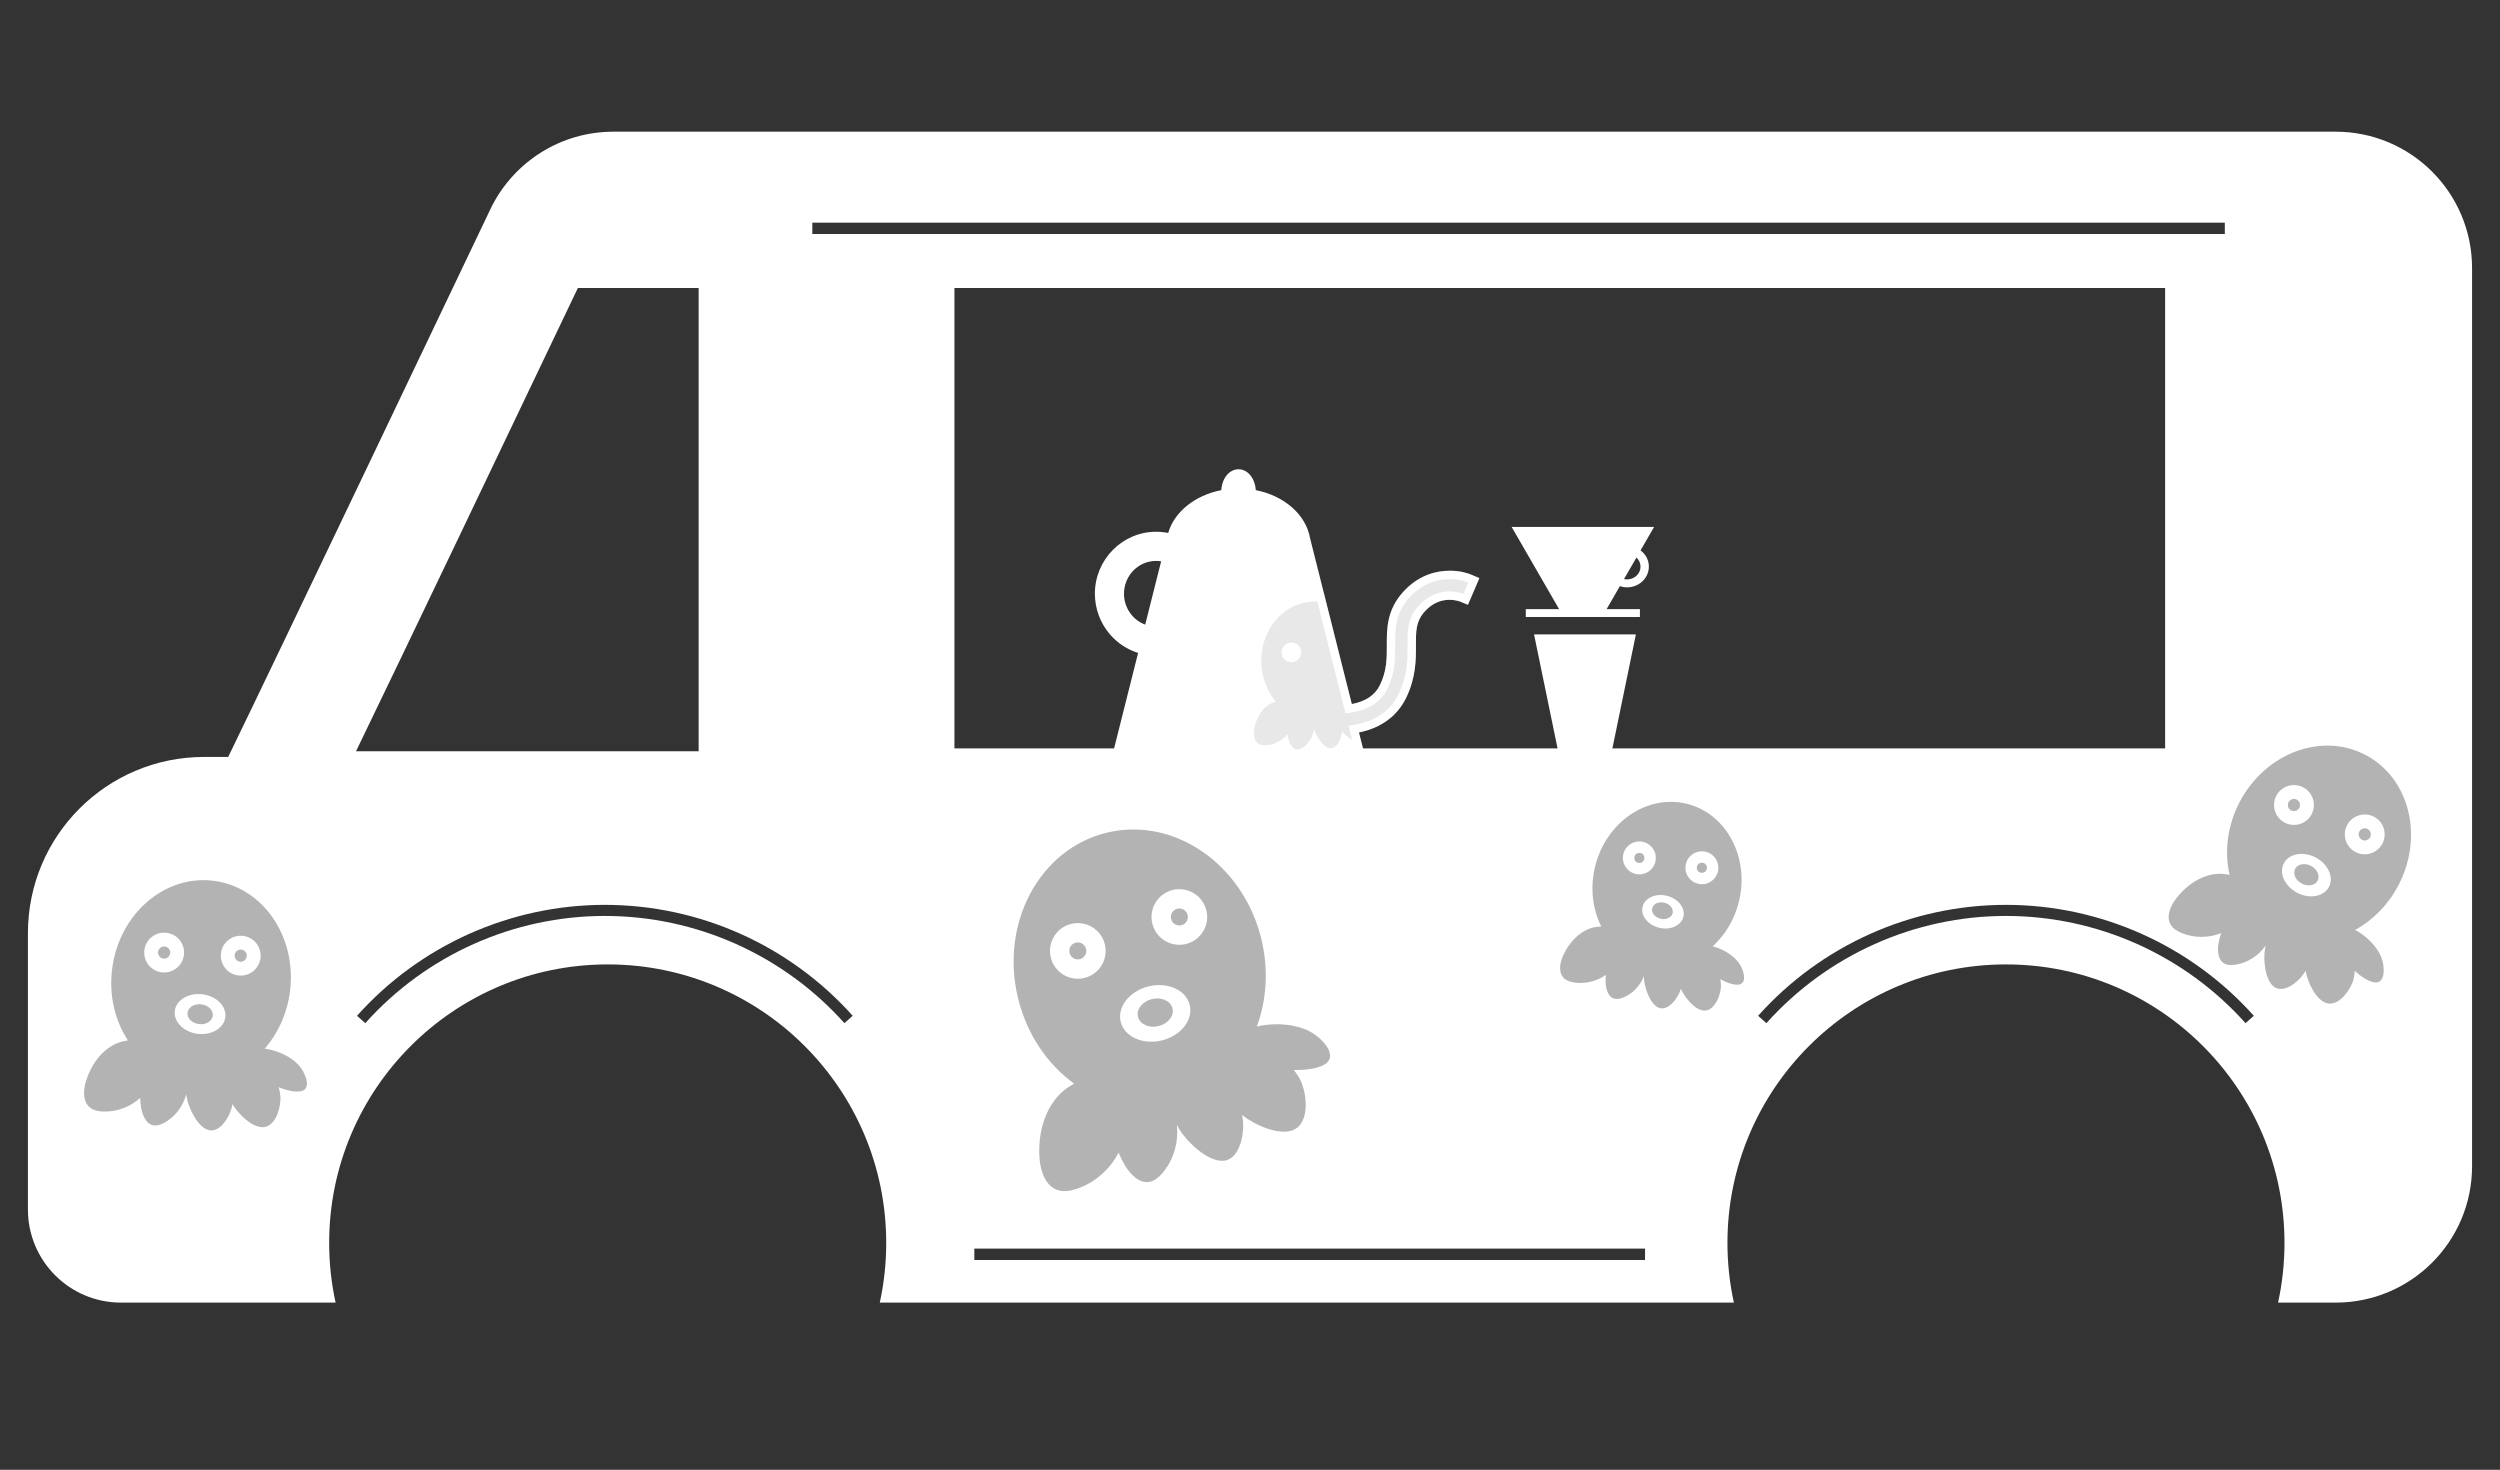
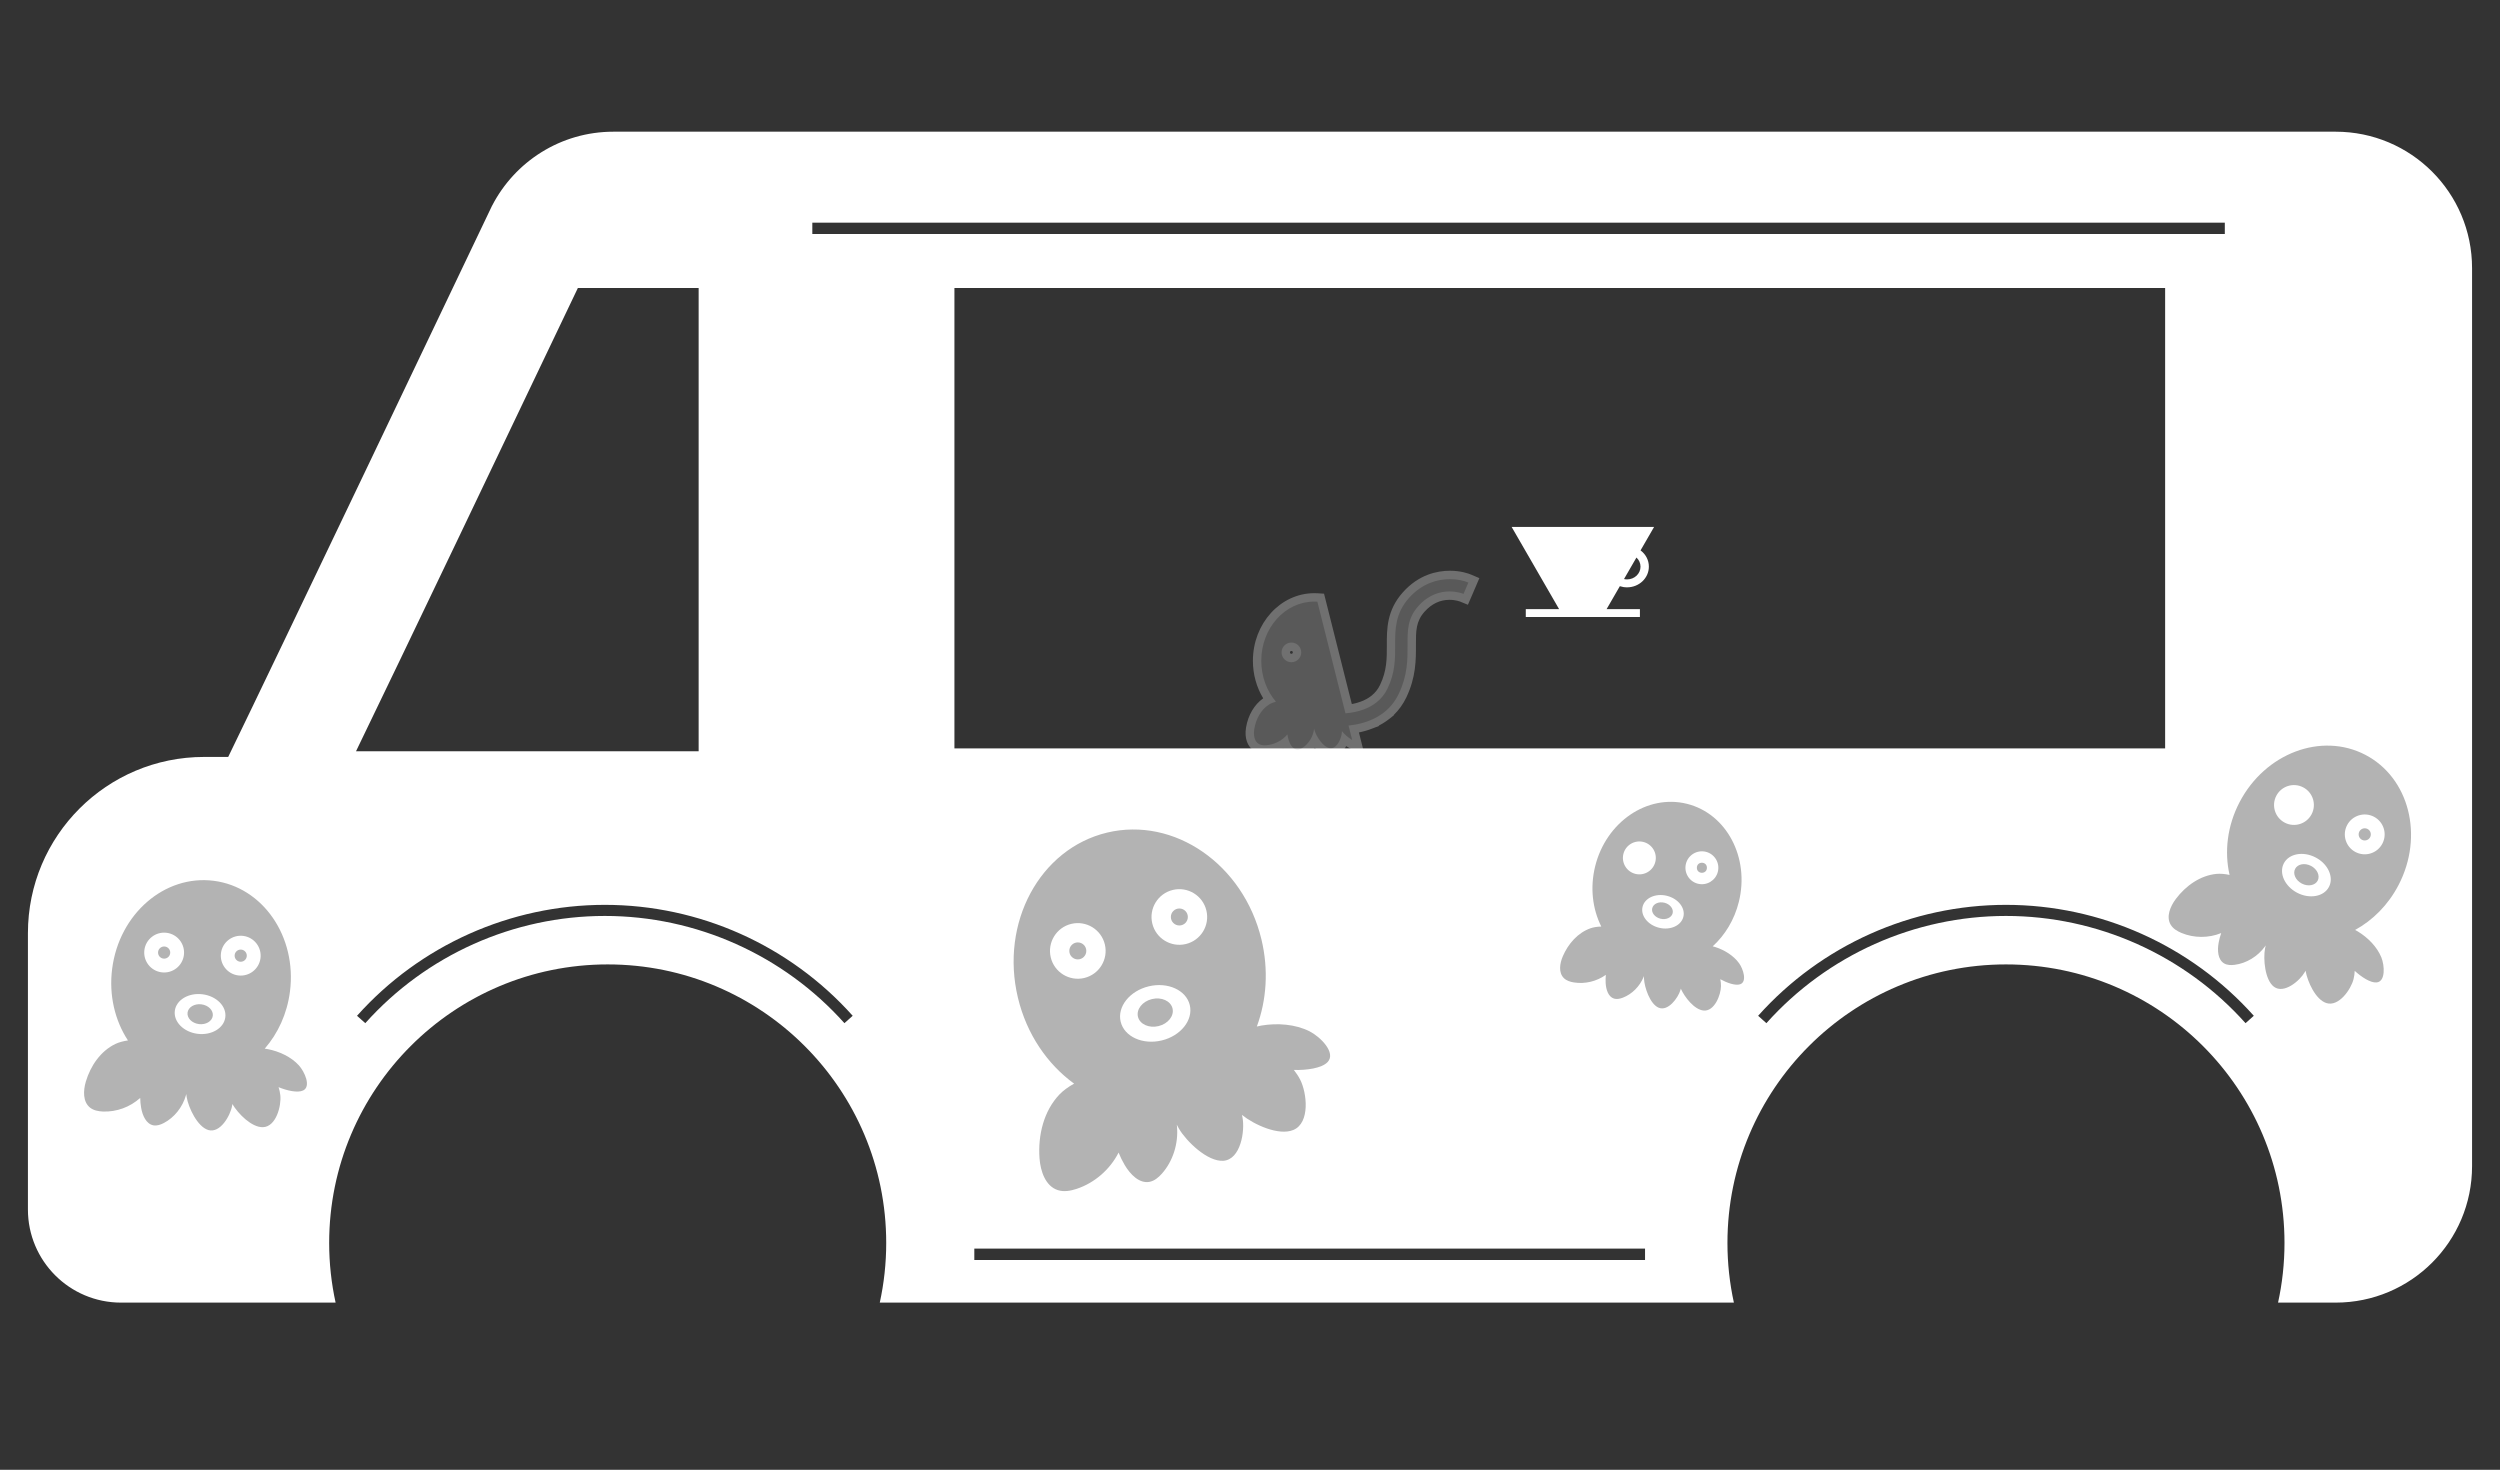
<svg xmlns="http://www.w3.org/2000/svg" version="1.1" x="0px" y="0px" viewBox="0 0 1491.71 877" style="enable-background:new 0 0 1491.71 877;" xml:space="preserve">
  <rect x="0" y="0" width="1491.71" height="877" fill="#333333" stroke="none" />
  <style type="text/css">
	.st0{opacity:0.7;fill:#42210B;}
	.st1{fill:#FFFFFF;}
	.st2{fill:#754C24;}
	.st3{fill:#C69C6D;}
	.st4{fill:#FF1D25;}
	.st5{opacity:0.6;fill:#FFFFFF;}
	.st6{fill:none;stroke:#FFFFFF;stroke-width:20;stroke-miterlimit:10;}
	.st7{opacity:0.3;}
	.st8{opacity:0.6;}
	.st9{opacity:0.3;fill:#29ABE2;}
	.st10{fill:#009DA2;}
	.st11{opacity:0.5;}
	.st12{fill:#603813;}
	.st13{fill:#B3B3B3;}
	.st14{opacity:0.3;fill:#B3B3B3;}
	.st15{fill:none;stroke:#F15A24;stroke-width:3;stroke-miterlimit:10;}
	.st16{fill:#CCCCCC;}
	.st17{fill:#00A99D;}
	.st18{fill:#FBB03B;}
	.st19{fill:#009DA2;stroke:#FFFFFF;stroke-width:5;stroke-linecap:round;stroke-linejoin:round;stroke-miterlimit:10;}
	.st20{fill:#009DA2;stroke:#FFFFFF;stroke-width:6;stroke-linecap:round;stroke-linejoin:round;stroke-miterlimit:10;}
	.st21{fill:#534741;}
	.st22{fill:#F15A24;}
	.st23{fill:#42210B;}
	.st24{fill:none;stroke:#42210B;stroke-width:2;stroke-miterlimit:10;}
	.st25{fill:none;stroke:#42210B;stroke-miterlimit:10;}
	.st26{fill:none;stroke:#42210B;stroke-miterlimit:10;stroke-dasharray:8.034,8.034;}
	.st27{fill:#009696;}
	.st28{fill:#895719;}
	.st29{fill:#221714;}
</style>
  <g id="car2">
</g>
  <g id="car1">
    <g>
      <g>
        <path class="st1" d="M978.89,328.41l8.08-14h-85l28.33,49.07h-19.89v4.67h68.1v-4.67h-19.89l7.92-13.71     c1.34,0.45,2.79,0.69,4.29,0.69c7.19,0,13.02-5.53,13.02-12.35C983.87,334.18,981.92,330.68,978.89,328.41z M970.85,345.72     c-0.63,0-1.24-0.07-1.83-0.2l7.42-12.85c1.5,1.38,2.43,3.31,2.43,5.45C978.86,342.32,975.27,345.72,970.85,345.72z" />
-         <polygon class="st1" points="961.94,447.29 976.12,378.52 915.34,378.52 929.52,447.29    " />
      </g>
      <g>
        <path class="st1" d="M1393.65,78.58H366c-31.51,0-58.82,17.92-72.35,44.11l-0.01-0.02c0,0-0.08,0.16-0.22,0.45     c-0.64,1.25-1.24,2.52-1.82,3.81c-16.25,34.08-125.41,262.99-155.44,324.72H121.8c-58.07,0-105.14,47.07-105.14,105.14v164.89     c0,30.69,24.88,55.57,55.57,55.57h128.02c-2.51-11.47-3.84-23.39-3.84-35.61c0-91.78,74.4-166.19,166.19-166.19     s166.19,74.4,166.19,166.19c0,12.23-1.33,24.14-3.84,35.61h509.63c-2.51-11.47-3.84-23.39-3.84-35.61     c0-91.78,74.4-166.19,166.19-166.19c91.78,0,166.19,74.4,166.19,166.19c0,12.23-1.33,24.14-3.84,35.61h34.36     c44.96,0,81.4-36.44,81.4-81.4V159.97C1475.04,115.02,1438.6,78.58,1393.65,78.58z M344.8,171.85h72.07v276.41H212.43     C237.62,396.37,307.84,249.33,344.8,171.85z M503.86,610.51c-36.36-40.66-88.46-63.98-142.95-63.98s-106.59,23.32-142.95,63.98     l-4.93-4.41c37.61-42.06,91.51-66.19,147.88-66.19s110.27,24.13,147.88,66.19L503.86,610.51z M484.7,139.63v-6.78h842.81v6.78     H484.7z M981.57,751.81H581.36v-6.78h400.21V751.81z M569.49,446.56V171.85h722.41v274.72H569.49z M1339.88,610.51     c-36.36-40.66-88.46-63.98-142.95-63.98c-54.49,0-106.59,23.32-142.95,63.98l-4.93-4.41c37.61-42.06,91.51-66.19,147.88-66.19     c56.37,0,110.27,24.13,147.88,66.19L1339.88,610.51z" />
        <g>
          <ellipse transform="matrix(0.972 -0.234 0.234 0.972 -122.181 177.75)" class="st13" cx="689.3" cy="604.67" rx="10.61" ry="8.3" />
          <circle class="st13" cx="643.11" cy="567.39" r="5.07" />
          <circle class="st13" cx="703.7" cy="547.15" r="5.07" />
          <path class="st13" d="M781.43,615.39c-8.55-4.33-19.36-5.06-28.85-3.45c-0.88,0.15-1.77,0.34-2.65,0.57      c5.8-15.71,7.12-33.79,2.75-51.99c-10.77-44.82-52.02-73.34-92.14-63.71c-40.12,9.64-63.91,53.79-53.14,98.61      c5.21,21.71,17.58,39.59,33.5,51.17c-3.57,1.96-6.67,4.28-8.73,6.45c-9.43,9.9-12.89,24.38-11.91,38.01      c0.56,7.79,3.54,16.73,10.98,19.09c3.62,1.15,7.57,0.43,11.17-0.76c10.74-3.57,19.92-11.56,25.04-21.65      c1.03,2.58,2.26,5.08,3.66,7.44c3.31,5.6,8.72,11.14,14.74,10.03c2.93-0.54,5.38-2.59,7.42-4.88      c6.58-7.38,9.95-17.93,9.02-28.21c-0.03-0.34-0.07-0.69-0.12-1.04c0.4,0.8,0.81,1.6,1.27,2.37      c4.47,7.61,17.09,19.86,26.53,19.18c10.33-0.74,13.01-17.76,11.37-26.08c-0.09-0.44-0.2-0.87-0.3-1.3      c7.35,5.89,21.98,12.6,30.66,9c10.21-4.24,8.1-22.22,4.1-30.03c-1.06-2.06-2.33-3.98-3.76-5.78c7.53,0.2,16.55-0.98,20.1-4.68      C797.45,628.22,787.8,618.62,781.43,615.39z M646.99,583.54c-8.91,2.14-17.88-3.35-20.02-12.26s3.35-17.88,12.26-20.02      c8.91-2.14,17.88,3.35,20.02,12.26C661.39,572.43,655.9,581.39,646.99,583.54z M693.18,620.82      c-11.39,2.74-22.36-2.27-24.5-11.19s5.36-18.36,16.75-21.1c11.39-2.74,22.36,2.27,24.5,11.19      C712.06,608.63,704.57,618.08,693.18,620.82z M728.25,644.44c-0.03-0.02-0.05-0.05-0.08-0.07c0.02-0.01,0.03-0.03,0.05-0.04      C728.23,644.36,728.24,644.4,728.25,644.44z M707.57,563.29c-8.91,2.14-17.88-3.35-20.02-12.26      c-2.14-8.91,3.35-17.88,12.26-20.02c8.91-2.14,17.88,3.35,20.02,12.26C721.98,552.18,716.49,561.15,707.57,563.29z" />
        </g>
        <g>
          <ellipse transform="matrix(0.24 -0.971 0.971 0.24 225.531 1376.329)" class="st13" cx="992.27" cy="544.05" rx="4.91" ry="6.27" />
-           <circle class="st13" cx="978.18" cy="511.91" r="3" />
          <circle class="st13" cx="1015.49" cy="517.78" r="3" />
          <path class="st13" d="M1037.69,574.76c-3.31-4.6-8.78-7.93-14.2-9.67c-0.5-0.16-1.02-0.3-1.55-0.43      c7.32-6.66,12.94-15.79,15.6-26.53c6.55-26.45-7.32-52.65-31-58.52c-23.67-5.87-48.18,10.82-54.73,37.27      c-3.17,12.81-1.56,25.56,3.65,35.97c-2.41,0.06-4.66,0.43-6.34,1.01c-7.64,2.63-13.4,9.28-16.6,16.7      c-1.83,4.24-2.7,9.74,0.56,13.01c1.59,1.59,3.85,2.29,6.07,2.64c6.61,1.05,13.6-0.64,19.03-4.54c-0.16,1.64-0.2,3.28-0.11,4.9      c0.21,3.84,1.54,8.22,5,9.28c1.68,0.51,3.53,0.1,5.22-0.54c5.46-2.08,10.1-6.7,12.41-12.35c0.08-0.18,0.15-0.38,0.22-0.58      c-0.01,0.53-0.01,1.06,0.02,1.59c0.28,5.21,3.56,15.07,8.7,17.29c5.62,2.42,11.66-5.77,13.07-10.59      c0.07-0.25,0.13-0.51,0.2-0.76c2.26,5.09,8.1,12.6,13.64,13.07c6.51,0.56,10.3-9.45,10.33-14.64c0.01-1.37-0.14-2.72-0.4-4.06      c3.9,2.15,8.95,3.99,11.82,3.02C1042.61,585.85,1040.16,578.19,1037.69,574.76z M975.82,521.43c-5.26-1.3-8.47-6.63-7.17-11.89      c1.3-5.26,6.63-8.47,11.89-7.17c5.26,1.3,8.47,6.63,7.17,11.89C986.41,519.53,981.08,522.74,975.82,521.43z M989.91,553.57      c-6.72-1.67-11.12-7.28-9.81-12.54c1.3-5.26,7.81-8.18,14.53-6.51c6.72,1.67,11.12,7.28,9.81,12.54      C1003.13,552.32,996.63,555.24,989.91,553.57z M1001.88,575.52c-0.01-0.02-0.01-0.04-0.02-0.06c0.01,0,0.03-0.01,0.04-0.01      C1001.89,575.47,1001.89,575.49,1001.88,575.52z M1013.13,527.31c-5.26-1.3-8.47-6.63-7.17-11.89c1.3-5.26,6.63-8.47,11.89-7.17      c5.26,1.3,8.47,6.63,7.17,11.89C1023.71,525.4,1018.39,528.61,1013.13,527.31z" />
        </g>
        <g>
          <ellipse transform="matrix(0.462 -0.887 0.887 0.462 277.234 1501.378)" class="st13" cx="1376.19" cy="522.17" rx="5.94" ry="7.59" />
-           <circle class="st13" cx="1368.77" cy="480.33" r="3.63" />
          <circle class="st13" cx="1411" cy="497.86" r="3.63" />
          <path class="st13" d="M1420.91,571.25c-2.59-6.36-8.08-11.83-13.96-15.42c-0.55-0.33-1.12-0.65-1.7-0.94      c10.52-5.76,19.73-14.9,25.92-26.79c15.25-29.27,6.37-64.06-19.82-77.71s-59.8-0.99-75.05,28.28      c-7.39,14.17-9.11,29.64-5.95,43.38c-2.85-0.62-5.61-0.82-7.75-0.62c-9.75,0.92-18.42,7.11-24.3,14.94      c-3.36,4.47-5.95,10.7-3.04,15.47c1.41,2.32,3.88,3.79,6.39,4.84c7.48,3.12,16.19,3.12,23.7,0.07      c-0.66,1.88-1.17,3.81-1.52,5.74c-0.85,4.58-0.52,10.11,3.25,12.35c1.83,1.08,4.13,1.13,6.3,0.85c7.02-0.89,13.8-5.01,18.13-11      c0.14-0.2,0.28-0.4,0.43-0.62c-0.16,0.62-0.31,1.25-0.43,1.88c-1.16,6.21-0.1,18.76,5.32,22.83c5.93,4.45,15.37-3.48,18.4-8.74      c0.16-0.28,0.3-0.56,0.45-0.84c1.2,6.64,5.95,17.14,12.33,19.27c7.5,2.51,14.82-8.2,16.33-14.3c0.4-1.61,0.62-3.25,0.68-4.89      c3.97,3.65,9.4,7.25,13.05,6.92C1423.54,585.72,1422.84,576,1420.91,571.25z M1363.28,490.87c-5.82-3.03-8.08-10.21-5.05-16.03      c3.03-5.82,10.21-8.08,16.03-5.05c5.82,3.03,8.08,10.21,5.05,16.03S1369.1,493.9,1363.28,490.87z M1370.7,532.71      c-7.44-3.88-11.01-11.74-7.98-17.56c3.03-5.82,11.52-7.4,18.96-3.52c7.44,3.88,11.01,11.74,7.98,17.56      S1378.14,536.58,1370.7,532.71z M1378.54,561.95c0-0.03-0.01-0.05-0.01-0.07c0.02,0,0.03,0,0.05,0      C1378.57,561.9,1378.56,561.93,1378.54,561.95z M1405.51,508.41c-5.82-3.03-8.08-10.21-5.05-16.03s10.21-8.08,16.03-5.05      c5.82,3.03,8.08,10.21,5.05,16.03C1418.51,509.18,1411.33,511.44,1405.51,508.41z" />
        </g>
        <g>
          <ellipse transform="matrix(0.127 -0.992 0.992 0.127 -495.951 646.736)" class="st13" cx="119.37" cy="605.07" rx="5.94" ry="7.59" />
          <circle class="st13" cx="97.94" cy="568.38" r="3.63" />
          <circle class="st13" cx="143.63" cy="570.23" r="3.63" />
          <path class="st13" d="M178.31,635.66c-4.62-5.07-11.67-8.31-18.43-9.64c-0.63-0.12-1.27-0.22-1.92-0.3      c7.87-9.04,13.36-20.81,15.06-34.1c4.19-32.74-16.17-62.31-45.47-66.06c-29.3-3.75-56.45,19.75-60.63,52.49      c-2.03,15.85,1.7,30.97,9.42,42.76c-2.89,0.41-5.55,1.17-7.48,2.1c-8.83,4.23-14.83,13.04-17.63,22.42      c-1.6,5.36-1.88,12.1,2.5,15.57c2.13,1.69,4.95,2.21,7.67,2.33c8.1,0.34,16.27-2.68,22.26-8.13c0.03,1.99,0.22,3.97,0.56,5.91      c0.79,4.59,3.01,9.67,7.32,10.46c2.09,0.38,4.26-0.37,6.2-1.38c6.28-3.27,11.22-9.47,13.21-16.59c0.06-0.23,0.13-0.48,0.19-0.73      c0.06,0.64,0.14,1.28,0.25,1.91c1.06,6.23,6.39,17.63,12.88,19.58c7.1,2.13,13.22-8.58,14.24-14.57      c0.05-0.31,0.09-0.63,0.13-0.94c3.43,5.81,11.51,14.02,18.24,13.82c7.91-0.24,11.07-12.81,10.38-19.06      c-0.18-1.65-0.54-3.26-1.05-4.82c4.99,2.05,11.33,3.55,14.64,1.98C185.78,648.32,181.76,639.44,178.31,635.66z M96.43,580.17      c-6.51-0.83-11.11-6.79-10.28-13.3c0.83-6.51,6.79-11.11,13.3-10.28c6.51,0.83,11.11,6.79,10.28,13.3      C108.89,576.4,102.94,581,96.43,580.17z M117.87,616.86c-8.32-1.06-14.39-7.2-13.56-13.72c0.83-6.51,8.25-10.93,16.57-9.86      c8.32,1.06,14.39,7.2,13.56,13.72C133.61,613.51,126.19,617.92,117.87,616.86z M135.34,641.59c-0.01-0.02-0.02-0.04-0.03-0.07      c0.02-0.01,0.03-0.01,0.05-0.02C135.35,641.53,135.34,641.56,135.34,641.59z M142.13,582.02c-6.51-0.83-11.11-6.79-10.28-13.3      c0.83-6.51,6.79-11.11,13.3-10.28c6.51,0.83,11.11,6.79,10.28,13.3C154.59,578.25,148.64,582.85,142.13,582.02z" />
        </g>
      </g>
      <g>
        <g>
-           <path class="st1" d="M665.59,453.47l16.51-65.63c-15.18-3.6-26.31-17.57-26.31-33.57c0-19.01,15.28-34.47,34.06-34.47      c3.07,0,6.09,0.41,9.02,1.23c2.59-13.33,15.61-23.91,32.34-26.46c-0.02-0.32-0.03-0.64-0.03-0.96c0-6.23,3.44-11.11,7.83-11.11      s7.83,4.88,7.83,11.11c0,0.32-0.01,0.64-0.03,0.96c16.98,2.59,30.14,13.44,32.45,27.05l25.49,101.29      c7.56-1,16.63-4.16,20.95-13.12c4.36-9.05,4.33-17,4.31-24.68c-0.03-9.36-0.06-19.98,8.95-30.05      c8.88-9.93,19.14-12.01,26.19-12.01c4.29,0,8.67,0.82,12.02,2.25l2.3,0.98l-4.87,11.36l-2.29-0.96      c-0.12-0.05-3.11-1.28-7.4-1.28c-6.4,0-12.03,2.66-16.72,7.9c-5.85,6.53-5.83,12.92-5.8,21.76c0.03,8.66,0.06,18.47-5.53,30.09      c-6.49,13.47-18.85,18.32-29.04,19.9l4.63,18.41H665.59z M689.85,332.18c-11.96,0-21.68,9.91-21.68,22.09      c0,10.43,7.15,19.34,16.95,21.56l10.76-42.78C693.93,332.47,691.91,332.18,689.85,332.18z" />
-           <path class="st1" d="M739.01,285c2.94,0,5.33,3.85,5.33,8.61c0,1.1-0.13,2.15-0.37,3.12c17.11,1.72,30.65,12.19,32.84,25.41      l26.04,103.5c8.83-0.75,19.91-3.99,25.09-14.76c4.61-9.57,4.58-17.81,4.56-25.77c-0.03-9.35-0.06-19.02,8.31-28.38      c7.72-8.63,16.87-11.18,24.32-11.18c4.54,0,8.46,0.95,11.03,2.05l-2.91,6.78c-0.28-0.12-3.64-1.47-8.36-1.47      c-5.29,0-12.29,1.7-18.59,8.74c-6.49,7.25-6.46,14.39-6.44,23.43c0.03,8.39,0.06,17.9-5.29,28.99      c-6.51,13.51-19.43,17.78-29.9,18.86l4.54,18.03H668.79l16.38-65.08c-15.19-2.3-26.88-15.6-26.88-31.62      c0-17.63,14.16-31.97,31.56-31.97c3.8,0,7.45,0.68,10.83,1.94l0.53-2.1c2.19-13.22,15.73-23.69,32.84-25.41      c-0.23-0.97-0.37-2.02-0.37-3.12C733.68,288.85,736.07,285,739.01,285 M686.98,378.69l11.88-47.23      c-2.79-1.14-5.83-1.78-9.01-1.78c-13.34,0-24.18,11.03-24.18,24.59C665.67,366.84,675,377.24,686.98,378.69 M739.01,280      c-5.5,0-9.87,5.39-10.29,12.46c-15.71,3.06-28.01,12.95-31.68,25.55c-2.35-0.48-4.75-0.72-7.18-0.72      c-20.16,0-36.56,16.59-36.56,36.97c0,8.89,3.18,17.49,8.95,24.21c4.51,5.25,10.36,9.09,16.84,11.12l-15.13,60.15l-1.57,6.22      h6.41h140.43h6.41l-1.57-6.22l-3.2-12.7c13.23-2.7,22.92-9.81,28.22-20.8c5.84-12.13,5.81-22.69,5.78-31.18      c-0.03-8.59-0.04-14.27,5.16-20.09c4.2-4.69,9.2-7.07,14.86-7.07c3.74,0,6.42,1.08,6.44,1.09l4.55,1.86l1.96-4.51l2.91-6.78      l1.97-4.6l-4.6-1.97c-2.14-0.92-6.68-2.46-13-2.46c-7.55,0-18.55,2.23-28.05,12.85c-9.65,10.79-9.62,21.91-9.59,31.73      c0.02,7.74,0.05,15.05-4.06,23.58c-2.91,6.05-8.56,9.87-16.82,11.39l-24.91-98.99c-2.44-14.05-15.43-25.34-32.4-28.64      C748.88,285.39,744.51,280,739.01,280L739.01,280z M683.33,372.7c-7.45-2.74-12.66-10.03-12.66-18.43      c0-10.8,8.61-19.59,19.18-19.59c1.01,0,2,0.08,2.99,0.24L683.33,372.7L683.33,372.7z" />
-         </g>
+           </g>
        <g class="st7">
          <path class="st13" d="M773.91,449.74c-3.13-0.17-5.71-2.62-7.14-6.75c-3.13,2.36-6.9,3.84-10.81,4.17      c-0.44,0.04-0.9,0.06-1.35,0.06c-1.91,0-3.49-0.39-4.83-1.2c-3.25-1.96-4.67-6.26-3.81-11.5c1.16-7,4.72-12.89,9.77-16.16      c0.46-0.3,0.98-0.58,1.53-0.85c-4.65-6.62-7.17-14.74-7.17-23.22c0-20.87,15.31-37.84,34.13-37.84c0.68,0,1.35,0.02,2.01,0.07      l1.82,0.12l16.68,66.28c1.17-0.15,2.31-0.35,3.4-0.59c0.39-0.08,0.74-0.17,1.09-0.25l0.13-0.03c0.35-0.09,0.7-0.18,1.05-0.28      c0.81-0.23,1.54-0.47,2.24-0.72c2.77-1.01,5.19-2.33,7.22-3.94c2.48-1.97,4.44-4.43,5.83-7.31c4.36-9.05,4.33-17,4.31-24.68      c-0.03-9.36-0.06-19.98,8.95-30.05c8.88-9.93,19.14-12.01,26.19-12.01c4.29,0,8.67,0.82,12.02,2.25l2.3,0.98l-4.87,11.36      l-2.29-0.96c-0.12-0.05-3.11-1.28-7.4-1.28c-6.4,0-12.03,2.66-16.72,7.9c-5.85,6.53-5.83,12.92-5.8,21.76      c0.03,8.66,0.06,18.47-5.53,30.09c-2.28,4.74-5.48,8.75-9.5,11.91l-0.1,0.08c-0.21,0.17-0.43,0.33-0.65,0.49l-0.17,0.13      c-0.22,0.16-0.45,0.33-0.68,0.49l-0.08,0.06c-1.54,1.06-3.21,2.03-4.97,2.88c-0.97,0.46-1.95,0.88-2.94,1.27l-0.12,0.05      c-0.48,0.18-0.97,0.36-1.46,0.53l-0.11,0.04c-0.52,0.17-0.98,0.32-1.44,0.46l-0.83-2.36l0.66,2.41      c-0.48,0.14-0.95,0.27-1.42,0.39l-0.36,0.09c-0.44,0.11-0.89,0.22-1.33,0.32l-0.36,0.08c-0.35,0.08-0.7,0.15-1.05,0.22      l-0.45,0.09c-0.34,0.06-0.67,0.12-1.01,0.18l-0.66,0.11l2.9,11.54l-5.09-2.89c-1.12-0.64-2.26-1.44-3.34-2.33      c-1.31,3.73-4.01,7.6-8.2,7.6c-0.35,0-0.7-0.03-1.04-0.09c-3.44-0.57-6.49-3.82-8.55-7.1c-1.34,2.49-3.23,4.66-5.49,6.23      c-1.67,1.16-3.23,1.73-4.77,1.73C774.13,449.75,774.02,449.75,773.91,449.74z M770.56,385.91c-1.85,0-3.36,1.51-3.36,3.36      s1.51,3.36,3.36,3.36s3.36-1.51,3.36-3.36S772.42,385.91,770.56,385.91z" />
          <path class="st1" d="M865.14,345.55c4.54,0,8.46,0.95,11.03,2.05l-2.91,6.78c-0.28-0.12-3.64-1.47-8.36-1.47      c-5.29,0-12.29,1.7-18.59,8.74c-6.49,7.25-6.46,14.39-6.44,23.43c0.03,8.39,0.06,17.9-5.29,28.99      c-2.27,4.72-5.33,8.31-8.79,11.03c0,0,0,0,0,0c-0.03,0.02-0.06,0.05-0.09,0.07c-0.2,0.15-0.4,0.31-0.6,0.45      c-0.05,0.04-0.1,0.08-0.16,0.11c-0.21,0.15-0.42,0.31-0.64,0.46c-0.02,0.02-0.05,0.03-0.07,0.05c-1.49,1.03-3.05,1.92-4.64,2.68      c-0.01,0-0.02,0.01-0.02,0.01c0,0,0,0,0,0c-0.9,0.43-1.81,0.82-2.73,1.18c0,0,0,0,0,0c-0.04,0.01-0.07,0.03-0.11,0.04      c-0.46,0.18-0.92,0.34-1.38,0.5c-0.05,0.02-0.11,0.04-0.16,0.05c-0.44,0.15-0.87,0.28-1.31,0.42c-0.06,0.02-0.12,0.04-0.18,0.05      c-0.44,0.13-0.88,0.25-1.33,0.37c-0.11,0.03-0.23,0.06-0.34,0.09c-0.42,0.11-0.85,0.21-1.27,0.31      c-0.11,0.03-0.23,0.05-0.34,0.07c-0.33,0.07-0.67,0.14-1,0.21c-0.14,0.03-0.28,0.06-0.43,0.08c-0.32,0.06-0.64,0.12-0.96,0.17v0      c-1.14,0.19-2.27,0.34-3.36,0.46l2.16,8.6c-2.45-1.39-4.76-3.51-6.13-5.28c0,0.19,0,0.38-0.01,0.56      c-0.14,3.41-2.67,9.67-6.63,9.67c-0.21,0-0.42-0.02-0.63-0.05c-3.96-0.65-7.94-6.95-9.03-10.52c-0.11-0.36-0.2-0.73-0.29-1.1      c-0.02,0.15-0.03,0.3-0.05,0.44c-0.63,4.33-3.06,8.33-6.5,10.72c-1.01,0.7-2.15,1.28-3.34,1.28c-0.06,0-0.13,0-0.19-0.01      c-2.59-0.14-4.27-2.95-5.08-5.59c-0.34-1.11-0.6-2.26-0.77-3.42c-3.11,3.65-7.67,6.03-12.45,6.44      c-0.37,0.03-0.75,0.05-1.13,0.05c-1.24,0-2.48-0.21-3.54-0.84c-2.83-1.71-3.17-5.68-2.63-8.95c0.94-5.71,3.8-11.33,8.66-14.47      c1.06-0.69,2.57-1.34,4.23-1.79c-5.41-6.34-8.73-14.93-8.73-24.38c0-19.52,14.16-35.34,31.63-35.34c0.62,0,1.24,0.02,1.85,0.06      l16.76,66.62c1.87-0.16,3.83-0.43,5.82-0.86c0.01,0,0.03-0.01,0.04-0.01c0.37-0.08,0.74-0.17,1.12-0.26      c0.05-0.01,0.09-0.02,0.13-0.03c0.37-0.09,0.75-0.19,1.12-0.3c0.02-0.01,0.04-0.01,0.06-0.02c0.78-0.22,1.57-0.47,2.34-0.75      c0.01,0,0.02-0.01,0.03-0.01c2.78-1.01,5.48-2.41,7.89-4.33c0,0,0,0,0,0c2.6-2.07,4.86-4.74,6.52-8.18      c4.61-9.57,4.58-17.81,4.56-25.77c-0.03-9.35-0.06-19.02,8.31-28.38C848.53,348.11,857.68,345.55,865.14,345.55 M770.56,395.13      c3.24,0,5.86-2.62,5.86-5.86s-2.62-5.86-5.86-5.86c-3.24,0-5.86,2.62-5.86,5.86S767.33,395.13,770.56,395.13 M797.51,426.43      c0-0.02,0-0.03,0-0.05c-0.01,0-0.02,0.01-0.03,0.01C797.49,426.4,797.5,426.41,797.51,426.43 M865.14,340.55      c-7.55,0-18.55,2.23-28.05,12.85c-9.65,10.79-9.62,21.91-9.59,31.73c0.02,7.74,0.05,15.05-4.06,23.58      c-1.24,2.57-2.92,4.68-5.13,6.44c-1.82,1.45-4,2.64-6.49,3.54l-0.06,0.02l-0.02,0.01c-0.63,0.23-1.29,0.44-1.96,0.63l-0.02,0      l-0.04,0.01c-0.32,0.09-0.65,0.18-0.97,0.26l-0.1,0.03c-0.34,0.08-0.67,0.16-0.99,0.23l-0.06,0.01l-0.02,0      c-0.32,0.07-0.64,0.13-0.97,0.19l-15.68-62.3l-0.89-3.54l-3.64-0.23c-0.75-0.05-1.48-0.07-2.18-0.07      c-20.2,0-36.63,18.1-36.63,40.34c0,8.06,2.15,15.81,6.15,22.4c-5.31,3.72-9.02,10.03-10.25,17.43      c-1.04,6.28,0.83,11.53,4.98,14.04c1.72,1.04,3.77,1.56,6.12,1.56c0.5,0,1.02-0.02,1.56-0.07c3.35-0.29,6.61-1.32,9.53-2.98      c1.92,3.37,4.78,5.38,8.07,5.56c0.16,0.01,0.31,0.01,0.46,0.01c2.06,0,4.09-0.71,6.19-2.17c1.55-1.08,2.95-2.4,4.15-3.9      c2.15,2.54,4.88,4.66,8.06,5.19c0.48,0.08,0.97,0.12,1.45,0.12c4.29,0,7.31-2.86,9.2-6.26c0.36,0.23,0.73,0.46,1.09,0.66      l10.18,5.79l-2.86-11.35l-0.82-3.27c0.21-0.04,0.41-0.09,0.62-0.13l0.11-0.02l0.27-0.06c0.46-0.1,0.93-0.22,1.4-0.34l0.38-0.1      c0.5-0.13,0.99-0.27,1.48-0.41l0.17-0.05c0.52-0.16,1.01-0.31,1.49-0.47l0.2-0.07c0.49-0.17,0.99-0.35,1.49-0.54      c0.05-0.02,0.11-0.04,0.16-0.06l4.17-1.59l-0.06-0.24c1.53-0.78,2.98-1.65,4.35-2.6l0.08-0.06c0.25-0.17,0.49-0.35,0.73-0.53      l0.06-0.04l0.13-0.09c0.23-0.17,0.46-0.35,0.69-0.52l0.12-0.09l2.81-2.22l-0.06-0.18c3.05-2.95,5.54-6.43,7.45-10.38      c5.84-12.13,5.81-22.69,5.78-31.18c-0.03-8.59-0.04-14.27,5.16-20.09c4.2-4.69,9.2-7.07,14.86-7.07c3.74,0,6.42,1.08,6.44,1.09      l4.55,1.86l1.96-4.51l2.91-6.78l1.97-4.6l-4.6-1.97C876,342.09,871.46,340.55,865.14,340.55L865.14,340.55z M770.56,390.13      c-0.47,0-0.86-0.38-0.86-0.86c0-0.47,0.38-0.86,0.86-0.86s0.86,0.38,0.86,0.86C771.42,389.74,771.04,390.13,770.56,390.13      L770.56,390.13z" />
        </g>
      </g>
    </g>
  </g>
  <g id="レイヤー_4">
</g>
  <g id="レイヤー_3">
</g>
</svg>